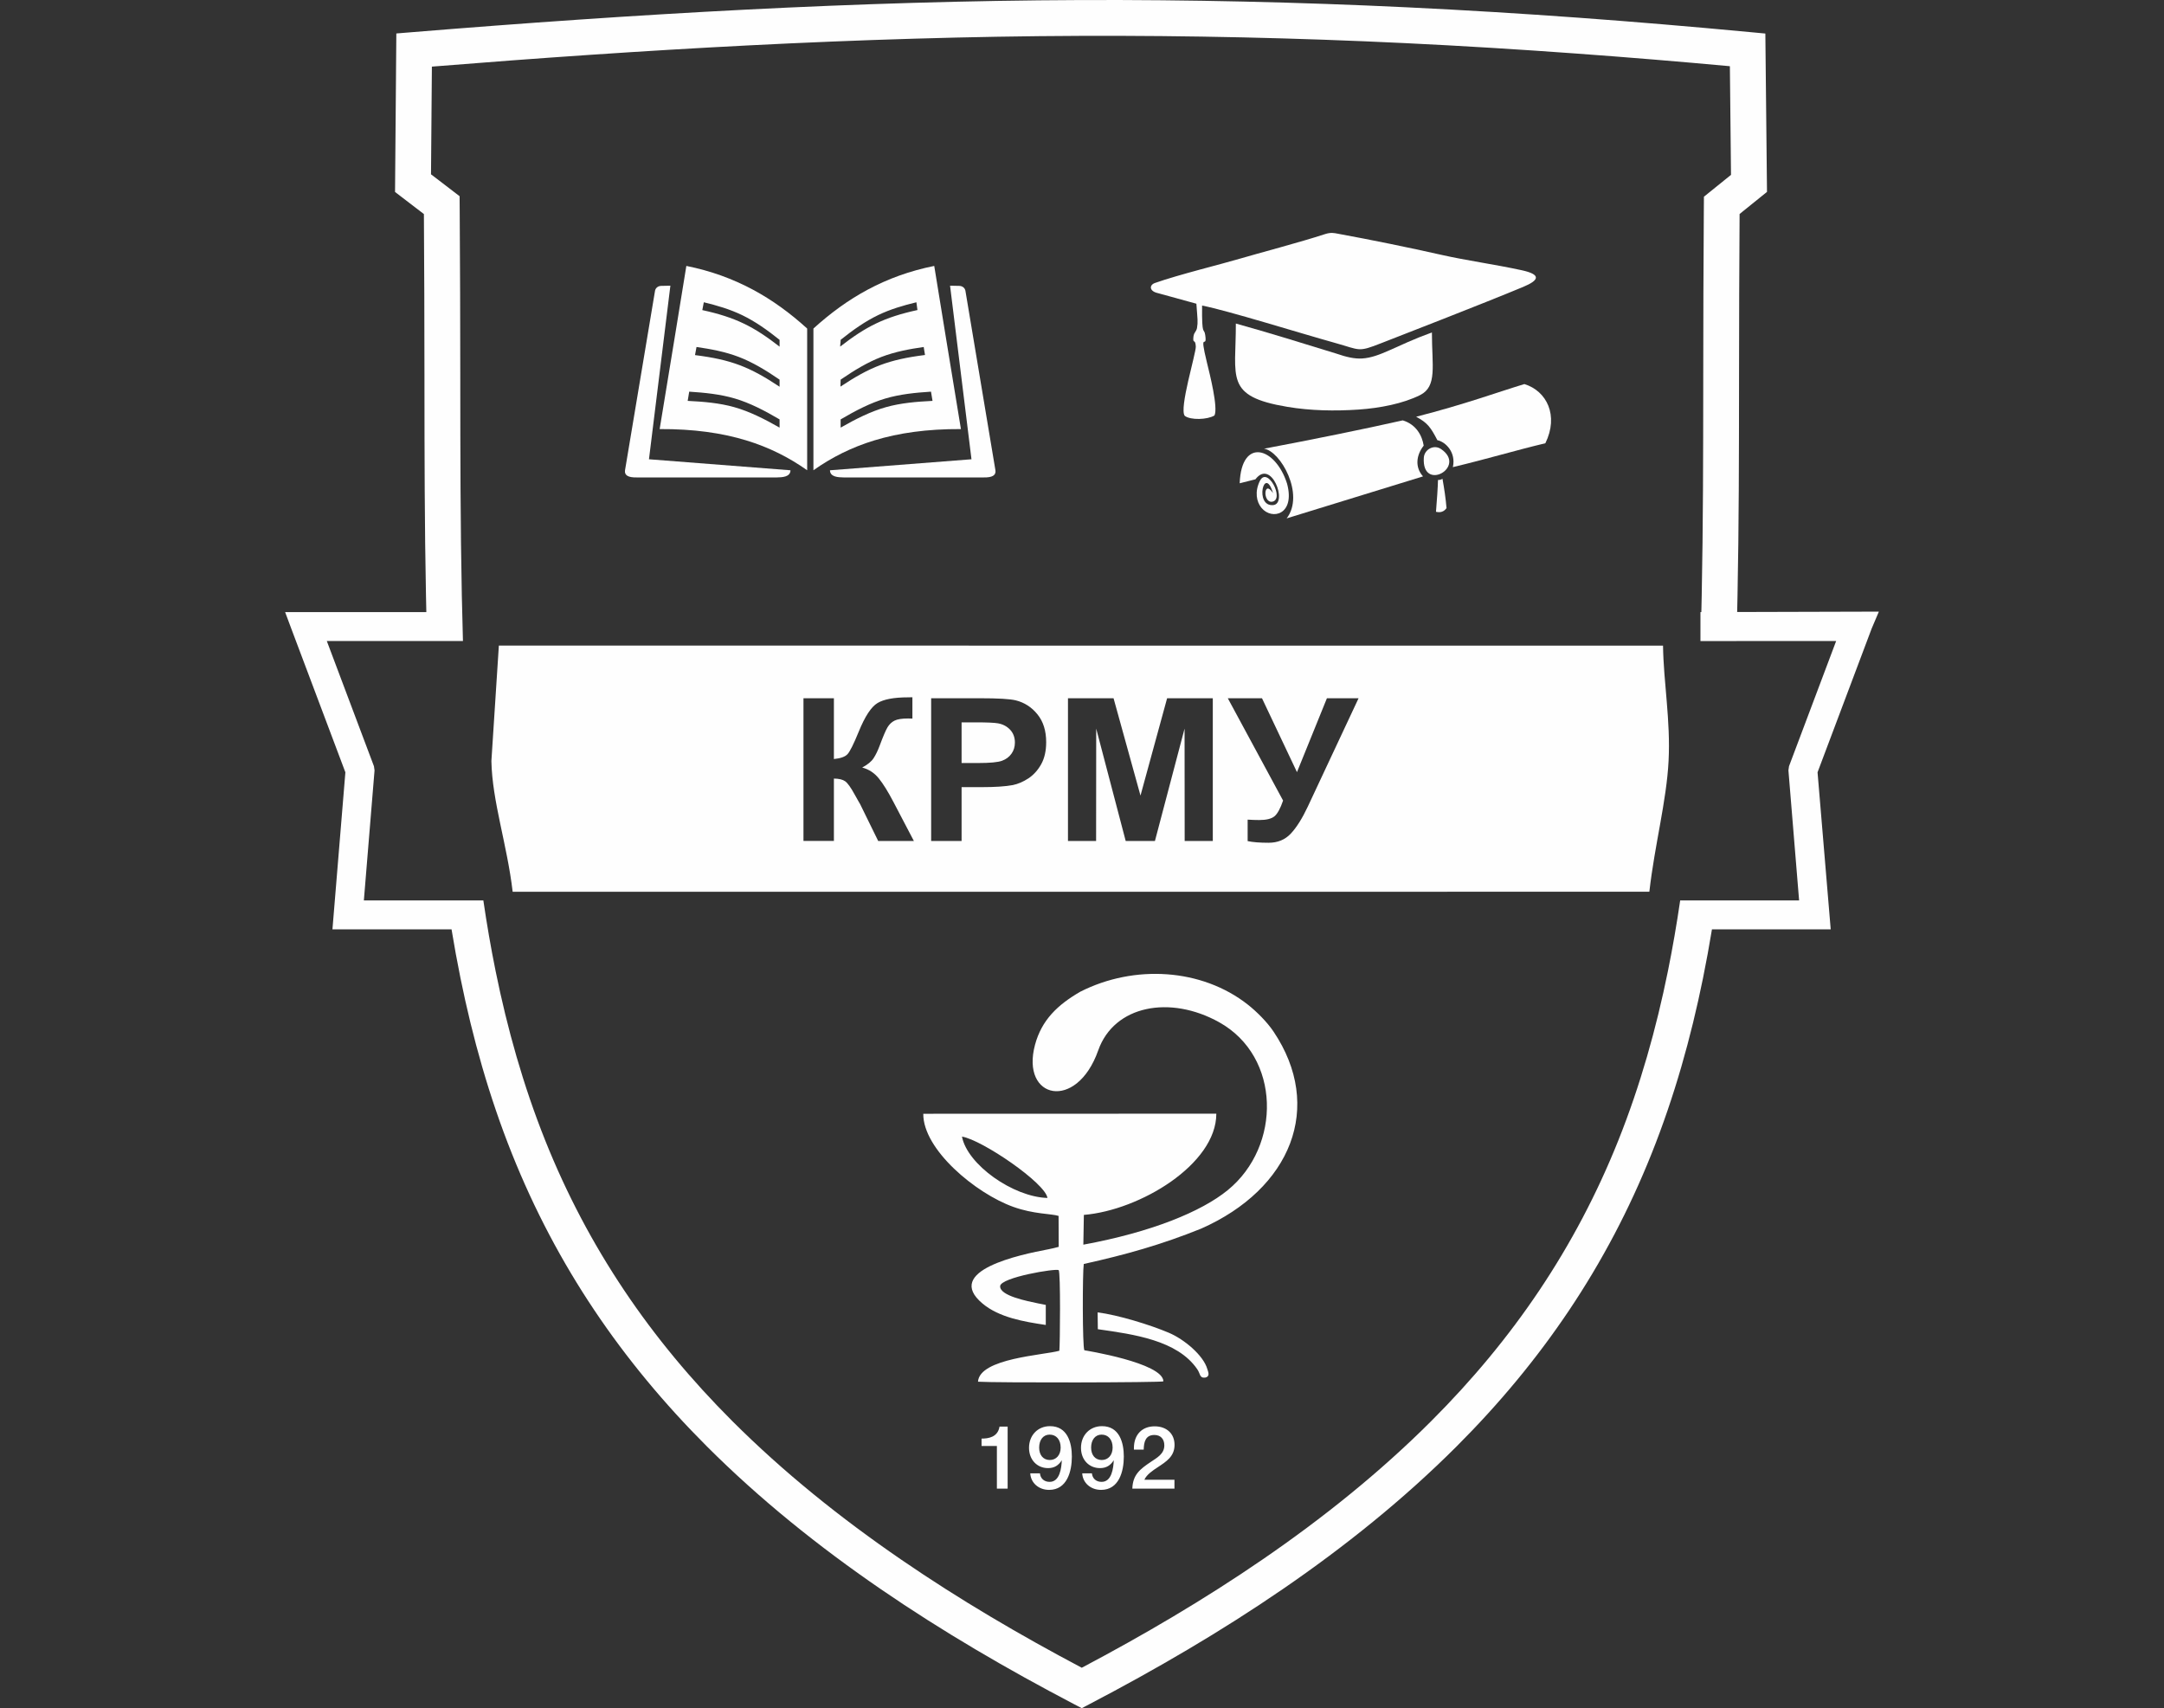
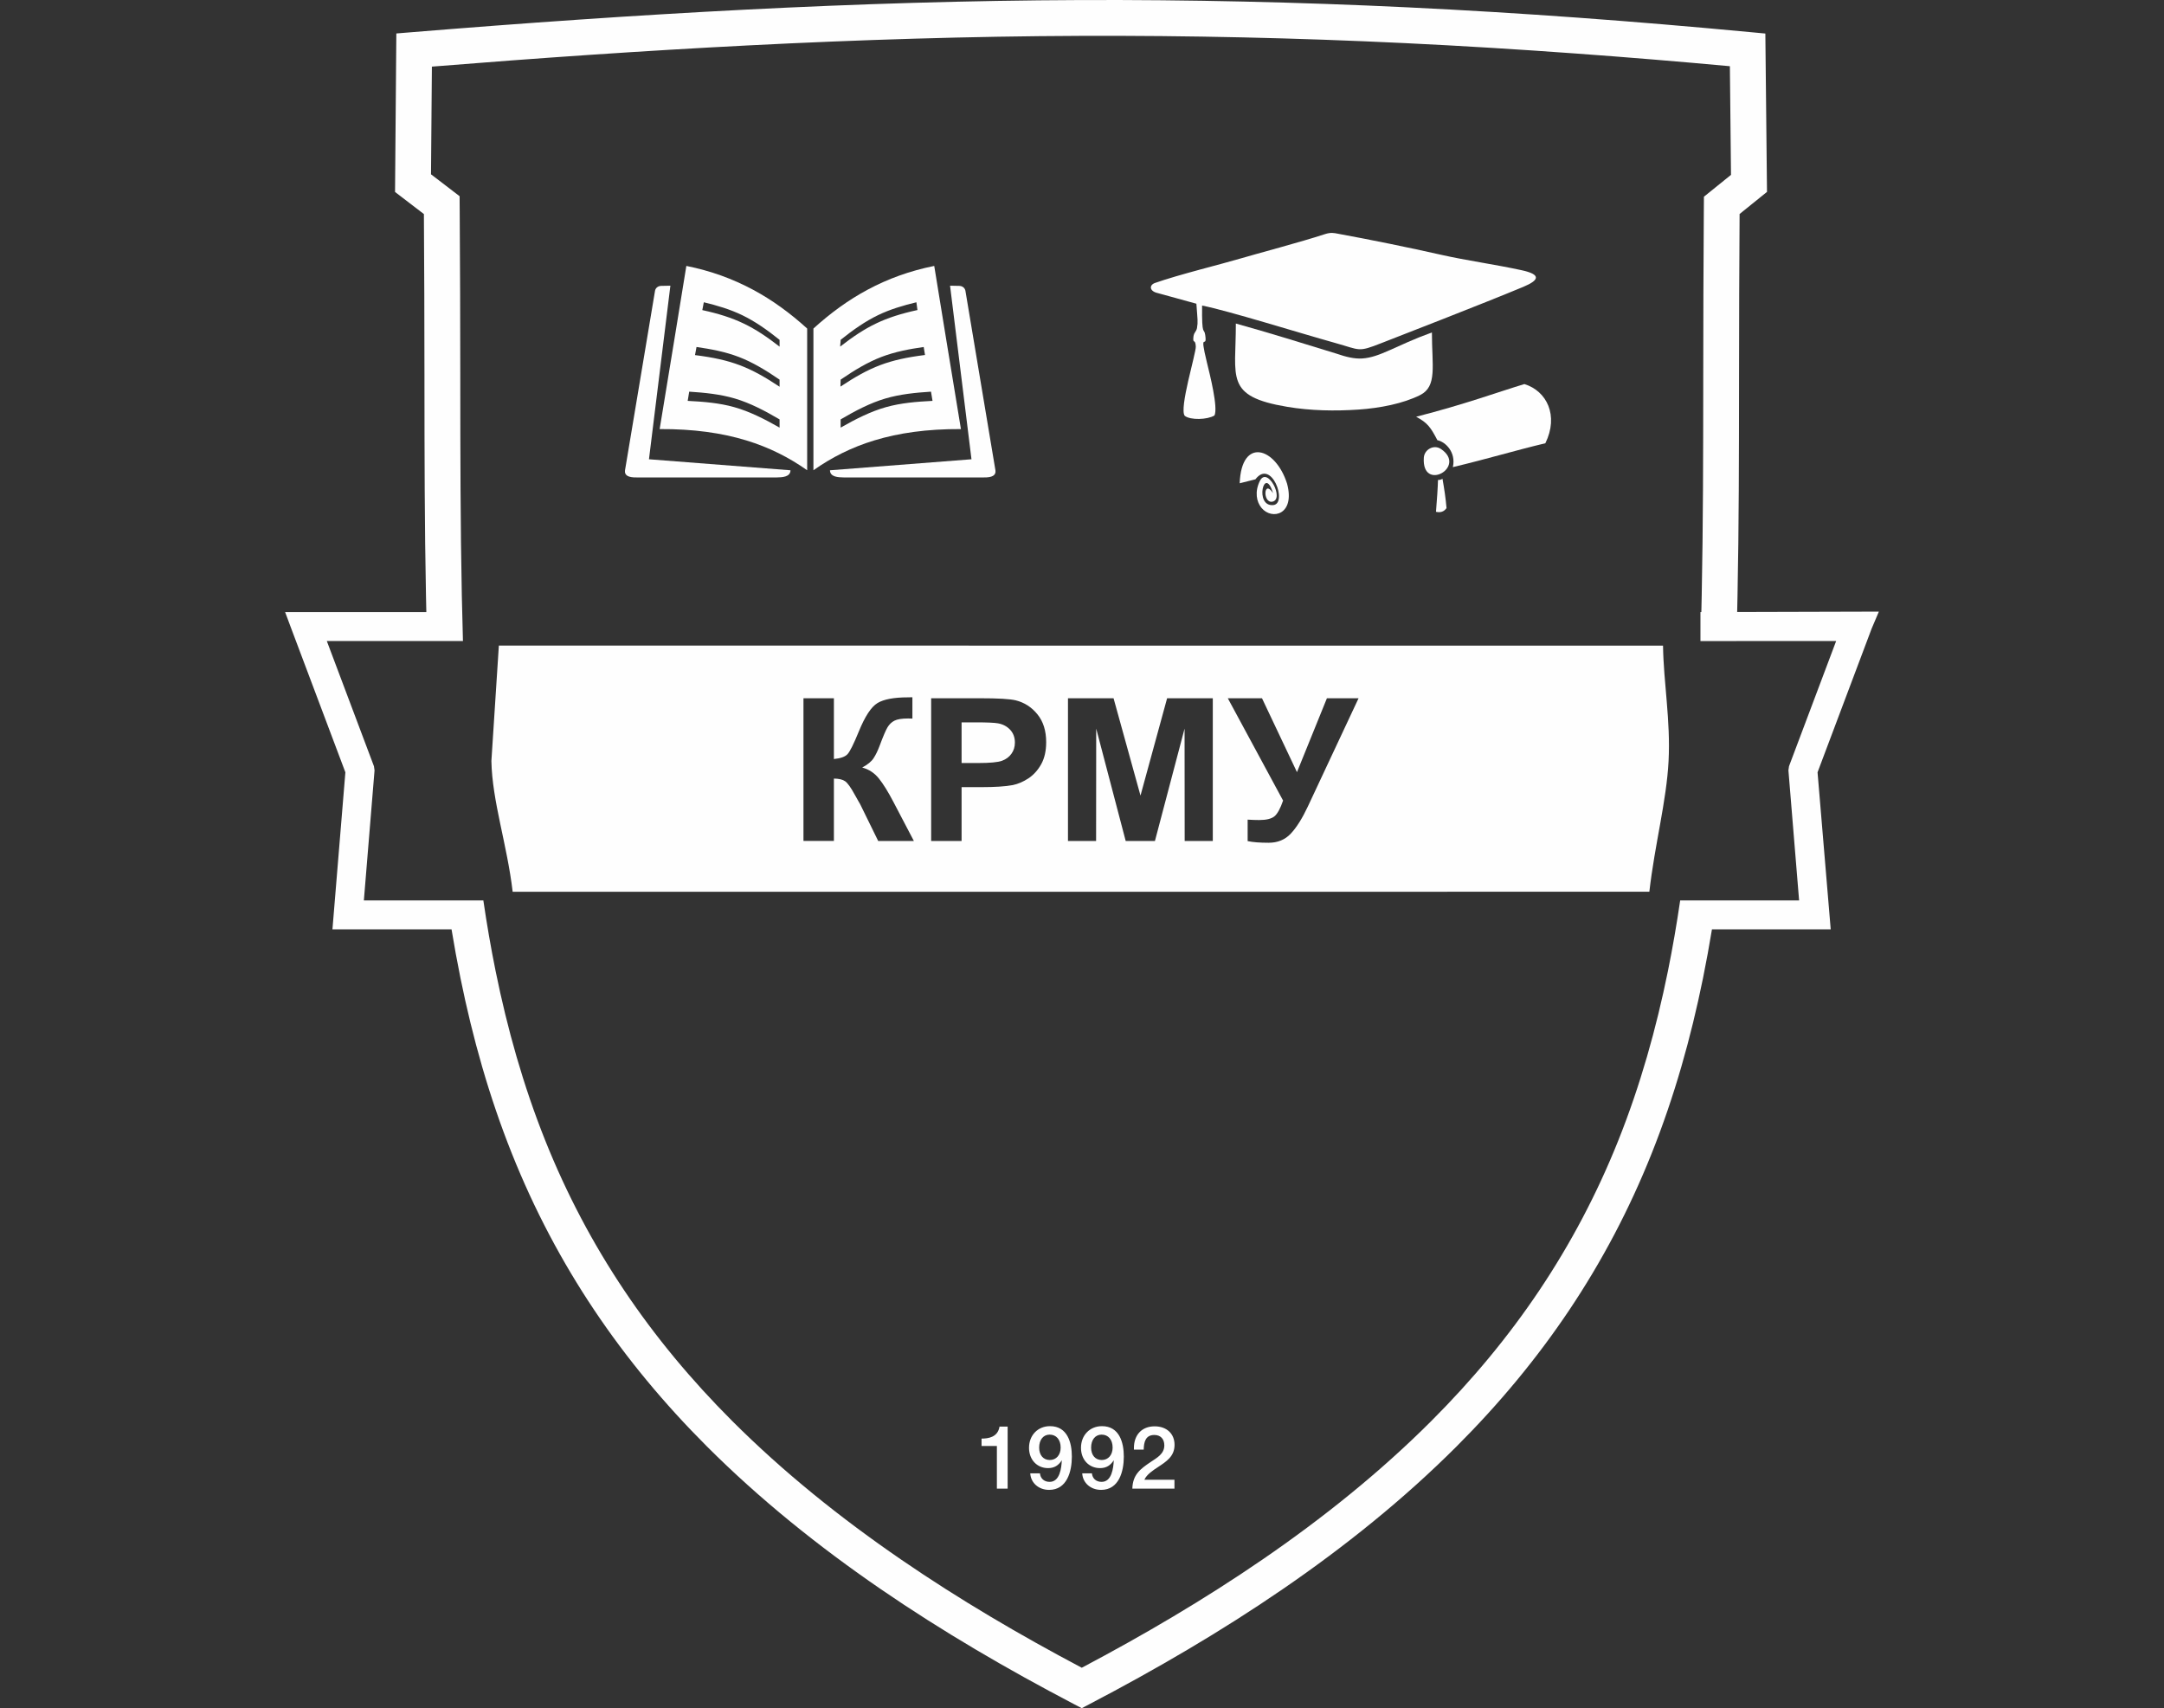
<svg xmlns="http://www.w3.org/2000/svg" xml:space="preserve" width="13634.16" height="10761.22" version="1.1" style="shape-rendering: geometricprecision; text-rendering: geometricprecision; fill-rule: evenodd; clip-rule: evenodd;">
  <rect width="100%" height="100%" fill="#333333" stroke="none" />
  <rect id="backgroundrect" width="100%" height="100%" x="0" y="0" fill="none" stroke="none" />
  <defs>
    <style type="text/css">
   
    .fil0 {fill:#FEFEFE}
    .fil1 {fill:#FEFEFE;fill-rule:nonzero}
   
  </style>
  </defs>
  <g class="currentLayer" style="">
    <title>Layer 1</title>
    <g id="_1885587403424" class="">
      <path class="fil1" d="M10906.086,1101.52 l-7.08,-684.43 c-316.86,-29.14 -640.18,-55.93 -970.93,-79.99 c-361.91,-26.32 -720.08,-48.33 -1073.85,-65.34 c-343.68,-16.53 -684.65,-28.63 -1022.84,-36.22 c-341.87,-7.66 -683.31,-10.9 -1024.32,-9.62 c-696.89,2.62 -1395.37,24.64 -2095.14,60.26 c-659.48,33.57 -1323.66,79.77 -1990.83,133.49 l-5.56,678.47 l180.11,137.87 l0.72,99.16 c1.23,170.63 2.05,341.71 2.59,513.07 c0.54,170.88 0.82,341.76 0.97,512.64 l0.05,58.81 c0.37,443.18 0.74,886.54 9.64,1330.89 c1.91,95.43 4.24,191.24 7.13,287.5 l-225.85,-0.01 l0,-0.01 l-133.79,0 l-498.16,0 l297.05,789.03 l3.74,25.91 l-67.3,819.58 l365.53,0 l158.98,0 l0,-0.01 l228.32,0 c21.91,149.66 47.44,298.26 77.3,445.35 c73.74,363.17 174.15,720.29 312.24,1066.05 c134.76,337.4 300.61,650.67 497.11,944 c196.46,293.26 423.67,566.5 681.16,823.91 c322.62,322.52 683.11,611.56 1064.01,872.91 c366.95,251.77 751.38,477.17 1138.46,681.66 c387.07,-204.49 771.51,-429.89 1138.45,-681.66 c380.9,-261.35 741.38,-550.39 1063.99,-872.9 c257.49,-257.41 484.7,-530.65 681.16,-823.91 c196.5,-293.33 362.36,-606.59 497.11,-943.99 c138.09,-345.76 238.5,-702.87 312.24,-1066.04 c29.88,-147.16 55.42,-295.84 77.33,-445.58 l228.32,0 l-0.03,0.21 l520.93,0 l-67.31,-819.58 l3.74,-25.92 l297.05,-789.02 l-628.36,0 l-0.01,0.4 l-225.85,-0.01 l0.01,-0.4 l-0.85,0 l0,-181.92 l5.69,-0.02 c0.82,-35.22 1.59,-70.38 2.29,-105.49 c8.9,-444.54 9.28,-888.1 9.65,-1331.48 l0.05,-58.2 c0.15,-170.89 0.41,-341.79 0.94,-512.68 c0.53,-171.36 1.35,-342.46 2.62,-513.12 l0.71,-95.91 l170.69,-137.74 zm545.29,3763.9 l82.94,989.28 l-748.25,0 c-16.88,102.66 -35.58,205.2 -56.36,307.51 c-76.37,376.11 -180.46,746.23 -323.75,1104.98 c-141.06,353.19 -314.29,680.54 -519.23,986.46 c-204.99,305.99 -441.63,590.67 -709.47,858.43 c-333.2,333.09 -704.36,630.83 -1095.85,899.44 c-388.94,266.87 -799.55,505.74 -1213.66,722.39 l-52.21,27.31 l-52.21,-27.31 c-414.12,-216.66 -824.73,-455.52 -1213.68,-722.39 c-391.49,-268.61 -762.66,-566.35 -1095.86,-899.45 c-267.85,-267.76 -504.49,-552.43 -709.48,-858.43 c-204.95,-305.93 -378.17,-633.28 -519.24,-986.47 c-143.28,-358.75 -247.37,-728.87 -323.74,-1104.98 c-20.77,-102.3 -39.48,-204.83 -56.35,-307.48 l-750.38,0 l81.49,-989.27 l-341.12,-906.1 l0,-0.09 l-38.57,-103.27 l889.75,0 c-0.77,-33.61 -1.5,-67.26 -2.17,-100.95 c-8.9,-444.15 -9.27,-889.82 -9.64,-1335.31 l-0.05,-58.81 c-0.15,-170.88 -0.42,-341.76 -0.97,-512.64 c-0.53,-166.24 -1.31,-332.75 -2.5,-499.69 l-181.84,-139.26 l8.19,-998.49 l103.13,-8.42 c695.58,-56.78 1394.64,-105.94 2100.15,-141.85 c699.19,-35.6 1400.96,-57.61 2106.65,-60.26 c343.54,-1.29 686.46,1.94 1028.75,9.61 c345.95,7.76 688.95,19.86 1029.04,36.22 c364.47,17.53 723.99,39.51 1079.16,65.34 c350.91,25.52 710.34,55.88 1076.95,90.32 l101.59,9.55 l1.06,101.95 l9.27,895.6 l-172.62,139.29 c-1.23,167.06 -2.02,333.72 -2.53,500.13 c-0.53,170.89 -0.79,341.79 -0.93,512.68 l-0.05,58.2 c-0.37,445.69 -0.75,891.56 -9.65,1335.91 c-0.67,33.52 -1.39,67 -2.16,100.45 l892.79,-2.44 l-45.38,106.71 l-340.94,905.63 z" id="svg_2" />
      <path class="fil0" d="M3230.026,5617.97 c-34.78,-297.7 -129.09,-568.75 -134.01,-823.83 l47.04,-727.14 l7334.75,0.39 c3.3,233.13 48.18,472.04 34.93,726.97 c-13.21,254.55 -87.13,525.7 -121.07,823.41 l-7161.65,0.2 zm1832.15,-1219.16 l191.76,0 l0,382.98 c42.54,-4.19 71.41,-14.44 86.4,-31.39 c14.99,-16.74 38.35,-63.41 69.65,-140.01 c39.45,-97.31 79.35,-158.01 119.24,-181.65 c39.68,-23.65 103.38,-35.58 191.54,-35.58 c4.41,0 13.67,-0.21 27.78,-0.63 l0,134.36 l-27.11,-0.63 c-39.24,0 -67.89,4.6 -85.96,13.81 c-18.07,9.21 -32.62,23.23 -43.86,42.07 c-11.24,18.84 -27.77,57.55 -49.59,116.15 c-11.68,31.18 -24.25,57.13 -37.91,78.06 c-13.45,20.93 -37.47,40.6 -71.85,59.02 c42.54,11.3 77.58,34.53 105.36,69.27 c27.77,34.74 58.19,83.71 91.25,147.13 l128.94,246.11 l-224.82,0 l-113.51,-231.46 c-1.76,-3.35 -5.51,-9.63 -11.02,-19.05 c-2.2,-3.14 -10.14,-17.37 -23.8,-42.28 c-24.24,-44.37 -44.08,-71.99 -59.51,-83.08 c-15.65,-11.09 -39.23,-16.74 -71.19,-17.16 l0,393.03 l-191.76,0 l0,-899.07 zm804.5,899.07 l0,-899.07 l306.59,0 c116.16,0 191.76,4.4 227.02,13.39 c54.22,13.6 99.63,42.9 136.21,88.11 c36.59,45.21 54.88,103.59 54.88,175.17 c0,55.25 -10.58,101.5 -31.52,139.17 c-21.16,37.67 -47.83,67.18 -80.23,88.73 c-32.4,21.35 -65.46,35.58 -98.96,42.48 c-45.63,8.58 -111.53,12.98 -197.93,12.98 l-124.32,0 l0,339.03 l-191.76,0 zm191.76,-747.13 l0,256.16 l104.26,0 c75.16,0 125.2,-4.81 150.54,-14.23 c25.35,-9.42 45.18,-24.07 59.51,-44.37 c14.32,-20.09 21.6,-43.32 21.6,-70.11 c0,-32.85 -10.14,-59.85 -30.19,-81.2 c-20.28,-21.35 -45.63,-34.74 -76.7,-40.18 c-22.7,-3.98 -68.33,-6.07 -137.1,-6.07 l-91.92,0 zm670.27,747.13 l0,-899.07 l287.2,0 l169.72,613.19 l167.73,-613.19 l287.86,0 l0,899.07 l-177.21,0 l-0.66,-707.78 l-186.69,707.78 l-184.26,0 l-185.81,-707.78 l-0.66,707.78 l-177.21,0 zm1007.07,-899.07 l215.34,0 l220.41,465.44 l188.67,-465.44 l199.47,0 l-320.26,683.3 c-34.83,74.09 -70.31,130.38 -106.46,169.1 c-36.15,38.72 -82.65,57.97 -139.96,57.97 c-56.42,0 -100.51,-3.56 -132.25,-10.46 l0,-135.2 c27.11,1.67 51.58,2.51 73.4,2.51 c44.08,0 75.82,-7.75 95,-23.02 c18.96,-15.49 37.47,-48.76 54.88,-99.62 l-348.25,-644.58 z" id="svg_3" />
      <path class="fil1" d="M6348.576,8987.3 l-51.08,0 c-11.11,67.76 -71.64,75.52 -113.28,75.52 l0,46.65 l96.61,0 l0,268.76 l67.74,0 l0,-390.92 zm142.49,294.31 c3.33,60.52 53.29,104.39 118.82,104.39 c112.73,0 143.26,-116.06 143.26,-209.89 c0,-88.31 -27.77,-191.58 -137.7,-191.58 c-76.63,0 -132.16,57.19 -132.16,136.6 c0,74.4 49.96,127.71 119.94,127.71 c39.42,0 65.51,-16.67 86.62,-49.43 c-2.23,48.86 -12.22,136.05 -76.63,136.05 c-36.1,0 -58.3,-22.77 -61.09,-53.86 l-61.06,0 zm122.15,-243.77 c42.2,0 69.41,32.2 69.41,81.63 c0,46.63 -27.75,78.28 -68.29,78.28 c-41.09,0 -67.19,-30.53 -67.19,-78.28 c0,-48.88 26.1,-81.63 66.08,-81.63 zm205.24,243.77 c3.33,60.52 53.29,104.39 118.82,104.39 c112.73,0 143.26,-116.06 143.26,-209.89 c0,-88.31 -27.77,-191.58 -137.7,-191.58 c-76.63,0 -132.16,57.19 -132.16,136.6 c0,74.4 49.96,127.71 119.93,127.71 c39.42,0 65.51,-16.67 86.62,-49.43 c-2.23,48.86 -12.22,136.05 -76.63,136.05 c-36.09,0 -58.3,-22.77 -61.08,-53.86 l-61.07,0 zm122.15,-243.77 c42.2,0 69.41,32.2 69.41,81.63 c0,46.63 -27.75,78.28 -68.29,78.28 c-41.09,0 -67.19,-30.53 -67.19,-78.28 c0,-48.88 26.11,-81.63 66.08,-81.63 zm458.99,284.29 l-189.36,0 c13.34,-32.2 54.97,-59.97 83.29,-78.28 c54.42,-36.09 106.62,-68.31 106.62,-141.59 c0,-70.52 -49.98,-116.63 -125.5,-116.63 c-79.95,0 -130.49,53.31 -130.49,136.6 l0,10.01 l61.65,0 c1.1,-45.53 9.99,-92.18 67.18,-92.18 c38.87,0 62.75,24.99 62.75,65.53 c0,53.86 -46.63,78.28 -85.51,104.39 c-66.08,44.42 -113.28,79.41 -116.06,168.25 l265.43,0 l0,-56.09 z" id="svg_4" />
-       <path class="fil0" d="M6191.606,8213.16 c103.94,86.25 257.14,113.14 397.29,133.8 l0,-126.29 c-17.65,-3.55 -37.06,-7.1 -49.43,-9.77 c-63.13,-13.66 -241.99,-46.73 -238.1,-108.71 c3.44,-55.08 353.71,-113.3 368.62,-100.39 c12.98,11.23 8.62,467.15 4.42,507.69 c-96.66,27.73 -502.99,46.83 -512.59,194.99 c108.81,7.47 1168.35,5.58 1168.18,-2.33 c-2.71,-117.26 -498.05,-195.6 -498.05,-195.67 c-12.48,-21.64 -11.87,-490.14 -3.75,-543.57 c265.25,-58.93 488.32,-121.42 739.4,-222.69 c567.16,-250.78 775.45,-766.65 455.89,-1241.95 c-40.37,-60.11 -106.17,-125.68 -161.11,-168.99 c-290.68,-229.08 -716.04,-254.03 -1055.71,-81.89 c-143.6,82.91 -243.82,178.8 -285.61,334.74 c-91.83,342.55 262.28,420.82 398.2,35.2 c100.19,-284.26 452.88,-349.79 762.16,-177.34 c389.58,217.18 393.57,780.52 53.9,1057.71 c-166.02,135.48 -480.71,264.64 -909.71,343.5 l3.25,-187.53 c352.72,-29.18 834.58,-318.54 834.58,-637.69 l-1846.34,0.58 c-1.86,225.73 331.42,502.28 566.86,586.44 c128.93,46.52 239.49,42.5 285.61,57 l0.74,194.93 c-11.66,3.96 -52.14,12.88 -65.02,15.32 c-174.2,33.04 -665.45,133.93 -413.65,342.92 zm725.2,160.61 c227.15,32.36 501.13,69.42 626.27,251.87 c20.56,28.91 13.16,57.31 50.34,52.78 c33.04,-7.13 18.06,-36.82 13.08,-54.1 c-24.92,-86.36 -145.32,-186.85 -241.55,-227.83 c-117.76,-50.15 -321.62,-112.73 -449.46,-128.76 l1.32,106.03 zm-317.33,-826.94 c-13.05,-93.66 -412.37,-366.08 -538.59,-386.47 c33.34,176.64 322.74,380.63 538.59,386.47 z" id="svg_5" />
      <path class="fil0" d="M7288.176,1844.73 c81.23,21.77 176.5,48.07 249.54,68.59 c7.36,102.7 10.66,112.04 3.89,153.44 c-1.39,8.68 -8.27,21.53 -12.71,27.3 c-6.63,8.68 -9.31,21.6 -10.11,31.05 c-3.92,44.63 12.12,4.54 15.28,57.62 c2.43,40.63 -106.48,391.86 -69.6,436.9 c35.6,28.03 142.61,25.11 187.41,-2.36 c23.55,-50.22 -29.73,-259.85 -47.48,-332.58 c-52.59,-215.12 3.44,-74.95 -10.94,-174.25 c-7.29,-50.6 -21.95,18.83 -19.69,-185.49 c161.88,31.67 621.88,175.39 839.61,235.89 c159.62,44.31 139.41,60.01 291.88,-0.04 c115.51,-45.29 630.7,-244.71 891.67,-353.45 c102.77,-42.82 113.74,-78.18 -9.93,-105.06 c-168.13,-36.54 -348.83,-61.44 -502.17,-96.03 c-209.04,-47.13 -446.32,-95.58 -658.46,-134.44 c-19.62,-3.58 -41.12,-9.21 -79.08,3.3 c-147.71,48.76 -434.9,124.65 -529.88,152.92 c-121.8,36.19 -389.68,101.48 -540.51,154.59 c-36.92,12.99 -35.29,49.63 11.29,62.1 z" id="svg_6" />
      <path class="fil0" d="M8110.816,2563.1 c147.07,24.51 299.32,27.27 448.74,17.11 c133.68,-9.1 280.59,-37.39 387.92,-91.36 c108.92,-54.82 74.2,-183.81 74.2,-394.56 c-230.94,84.03 -326.1,156.94 -439.31,164.06 c-47.54,3 -98.6,-8.54 -163.74,-30.99 c-207.56,-64.17 -422.84,-130.8 -632.22,-189.11 c1.02,341.56 -72.78,458.61 324.41,524.84 z" id="svg_7" />
-       <path class="fil0" d="M7963.666,2826.73 c103.72,13.83 258.8,288.19 142.88,438.93 l859.16,-264.51 c-51.86,-57.12 -43.36,-133.39 4.16,-193.71 c-9.7,-63.46 -47.52,-133.78 -132.01,-159.21 c-244.34,55.1 -560.32,119.31 -874.19,178.51 z" id="svg_8" />
      <path class="fil0" d="M8922.346,2625.37 c71.13,38.27 90.79,64.91 133.78,147.74 c50.81,10.14 118.64,75.75 97.56,169.73 c229.05,-55.01 389.16,-104.23 582.74,-150.45 c85.82,-174.7 8.82,-329.45 -132.12,-372.83 c-166.22,50.22 -374.57,127.43 -681.96,205.81 z" id="svg_9" />
      <path class="fil0" d="M7810.626,3044.53 c55.5,-13.48 87.52,-21.46 99.01,-24.9 c101.21,-133.54 205.12,152.71 112.81,162.23 c-121.35,12.54 -57.06,-258.43 -1.7,-74.91 c-60.11,-92.87 -66.58,66.33 -3.51,53.31 c76.76,-15.87 -32.13,-225.68 -79.5,-130.59 c-33.37,68.14 -21.95,131 10.42,170 c66.13,79.6 213.18,42.23 161.01,-152.5 c-73.32,-231.72 -287.85,-294.13 -298.54,-2.64 z" id="svg_10" />
      <path class="fil0" d="M8970.726,2883.11 c-14.48,220.57 275.37,59.39 108.57,-54.18 c-46.02,-31.32 -105.24,3.34 -108.57,54.18 z" id="svg_11" />
      <path class="fil0" d="M9113.766,3201.09 c-5.68,-66.18 -13.98,-119.29 -25.44,-184.8 c-6.05,4.72 -21.54,8.69 -28.31,7.25 c-0.81,40.65 -6.87,130.79 -12.69,200.74 c40.29,9.73 58.29,-12.31 66.44,-23.19 z" id="svg_12" />
      <path class="fil0" d="M4324.336,1675.27 c153.71,30.8 292.71,81.58 420.47,150.15 c120.29,64.51 233.12,146.55 340.69,244.29 c0,129.71 0,266.2 0,410.17 c0,151.95 0,312.63 0,482.66 c-113.77,-80.5 -240.22,-144.43 -383.46,-188.05 c-153.93,-46.96 -333.05,-72.56 -545.87,-71.38 c33.31,-202.11 64.26,-390.25 92.93,-565.68 c26.86,-164.11 51.9,-317.93 75.24,-462.16 zm587.37,465.69 c-78.76,-63.24 -155.2,-116.73 -235.41,-155.45 c-77.42,-37.41 -159.62,-61.47 -241.96,-81.29 c-3.12,19.52 -6.24,29.92 -9.42,49.34 c209.27,45.65 323.81,103.52 486.8,230.26 c0,-17.3 0,-25.47 0,-42.87 zm0,250.73 c-86.37,-59.31 -170.31,-109.96 -258.06,-143.48 c-85.1,-32.47 -175.06,-49.28 -265.27,-62.23 c-3.12,19.32 -6.31,31.75 -9.5,51.04 c230.11,29.07 345.62,75.01 532.82,199.3 c0,-17.2 0,-27.44 0,-44.64 zm0,250.47 c-94.05,-55.19 -185.64,-103.07 -280.86,-131.32 c-92.82,-27.53 -190.39,-37.14 -288.5,-43.45 c-3.19,19.45 -6.34,38.78 -9.61,58.07 c99.71,4.97 198.87,12.98 293.4,39.53 c96.7,27.21 189.88,74.49 285.57,128.87 c0,-17.2 0,-34.43 0,-51.7 z" id="svg_13" />
      <path class="fil0" d="M5886.096,1675.27 c-153.71,30.8 -292.67,81.58 -420.5,150.15 c-120.22,64.51 -233.09,146.55 -340.66,244.29 c0,129.71 0,266.2 0,410.17 c0,151.95 0,312.63 0,482.66 c113.77,-80.5 240.22,-144.43 383.46,-188.05 c153.93,-46.96 333.01,-72.56 545.87,-71.38 c-33.31,-202.11 -64.3,-390.25 -92.93,-565.68 c-26.86,-164.11 -51.86,-317.93 -75.24,-462.16 zm-589.73,465.69 c78.76,-63.24 155.2,-116.73 235.4,-155.45 c77.42,-37.41 159.62,-61.47 241.97,-81.29 c3.12,19.52 3.44,29.53 6.63,48.95 c-209.27,45.65 -323.8,103.52 -486.79,230.26 c0,-17.3 2.79,-25.08 2.79,-42.47 zm0,250.73 c86.37,-59.31 170.31,-109.96 258.06,-143.48 c85.1,-32.47 175.06,-49.28 265.27,-62.23 c3.11,19.32 5.04,31.1 8.23,50.39 c-230.11,29.07 -345.63,75.01 -532.82,199.3 c0,-17.2 1.27,-26.78 1.27,-43.98 zm0,250.47 c94.05,-55.19 185.64,-103.07 280.85,-131.32 c92.82,-27.53 190.39,-37.14 288.5,-43.45 c3.19,19.45 6.34,38.78 9.6,58.07 c-99.71,4.97 -198.87,12.98 -293.4,39.53 c-96.7,27.21 -189.88,74.49 -285.57,128.87 c0,-17.2 0,-34.43 0,-51.7 z" id="svg_14" />
      <path class="fil0" d="M6042.356,1800.96 l-56.57,-1.15 l134.95,1093.46 l-891.6,69.42 c0.58,43.25 54.01,44.26 85.35,44.99 l885.14,0 c50.64,0.92 76.64,-12.76 72.1,-44.49 l-189.23,-1132.03 c-3.99,-18.32 -19.76,-30.21 -40.14,-30.21 z" id="svg_15" />
      <path class="fil0" d="M4167.166,1800.96 l56.57,-1.15 l-134.95,1093.46 l891.6,69.42 c-0.58,43.25 -54.01,44.26 -85.35,44.99 l-885.14,0 c-50.64,0.92 -76.64,-12.76 -72.1,-44.49 l189.23,-1132.03 c3.99,-18.32 19.76,-30.21 40.14,-30.21 z" id="svg_16" />
    </g>
  </g>
</svg>